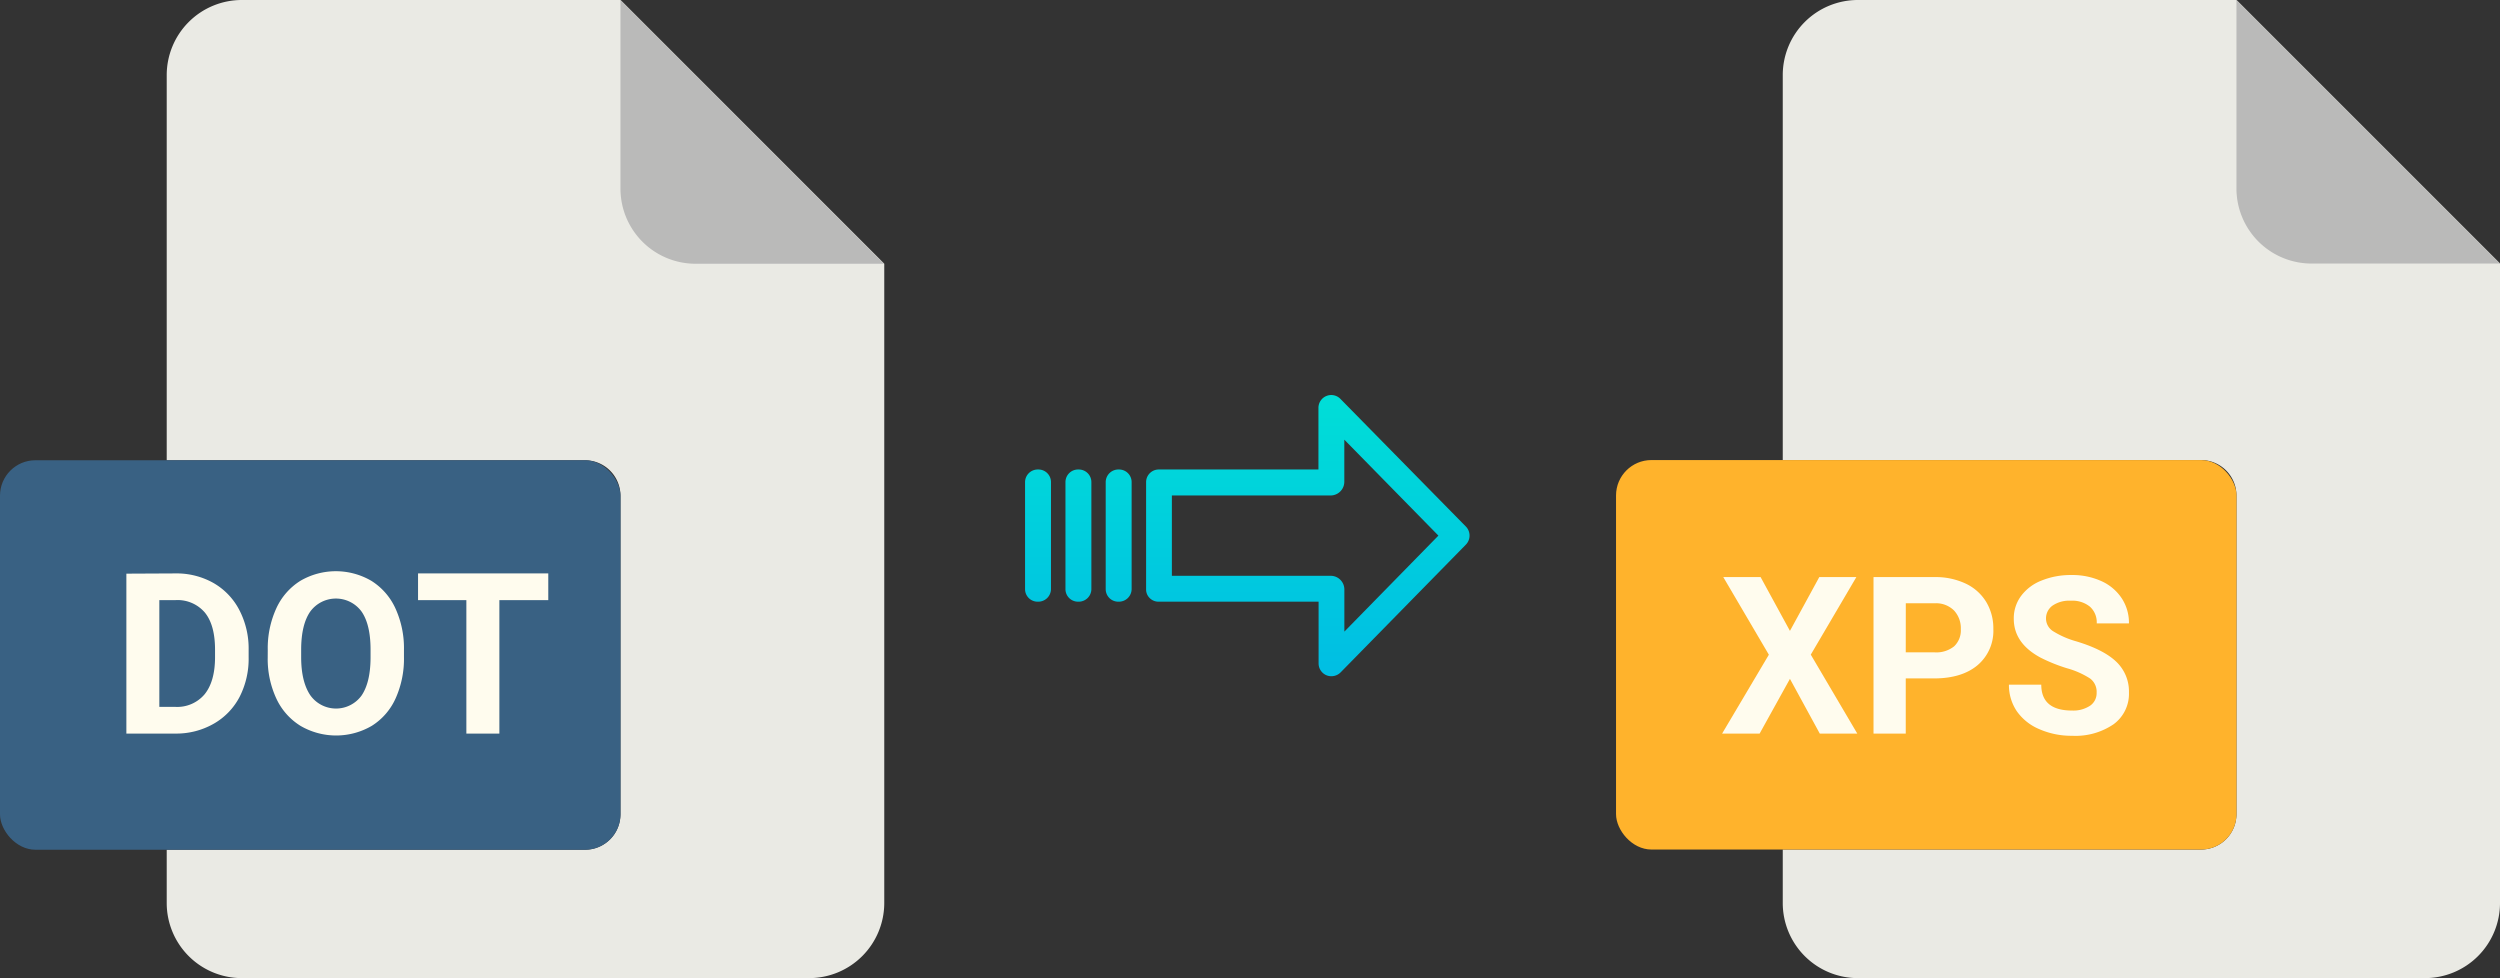
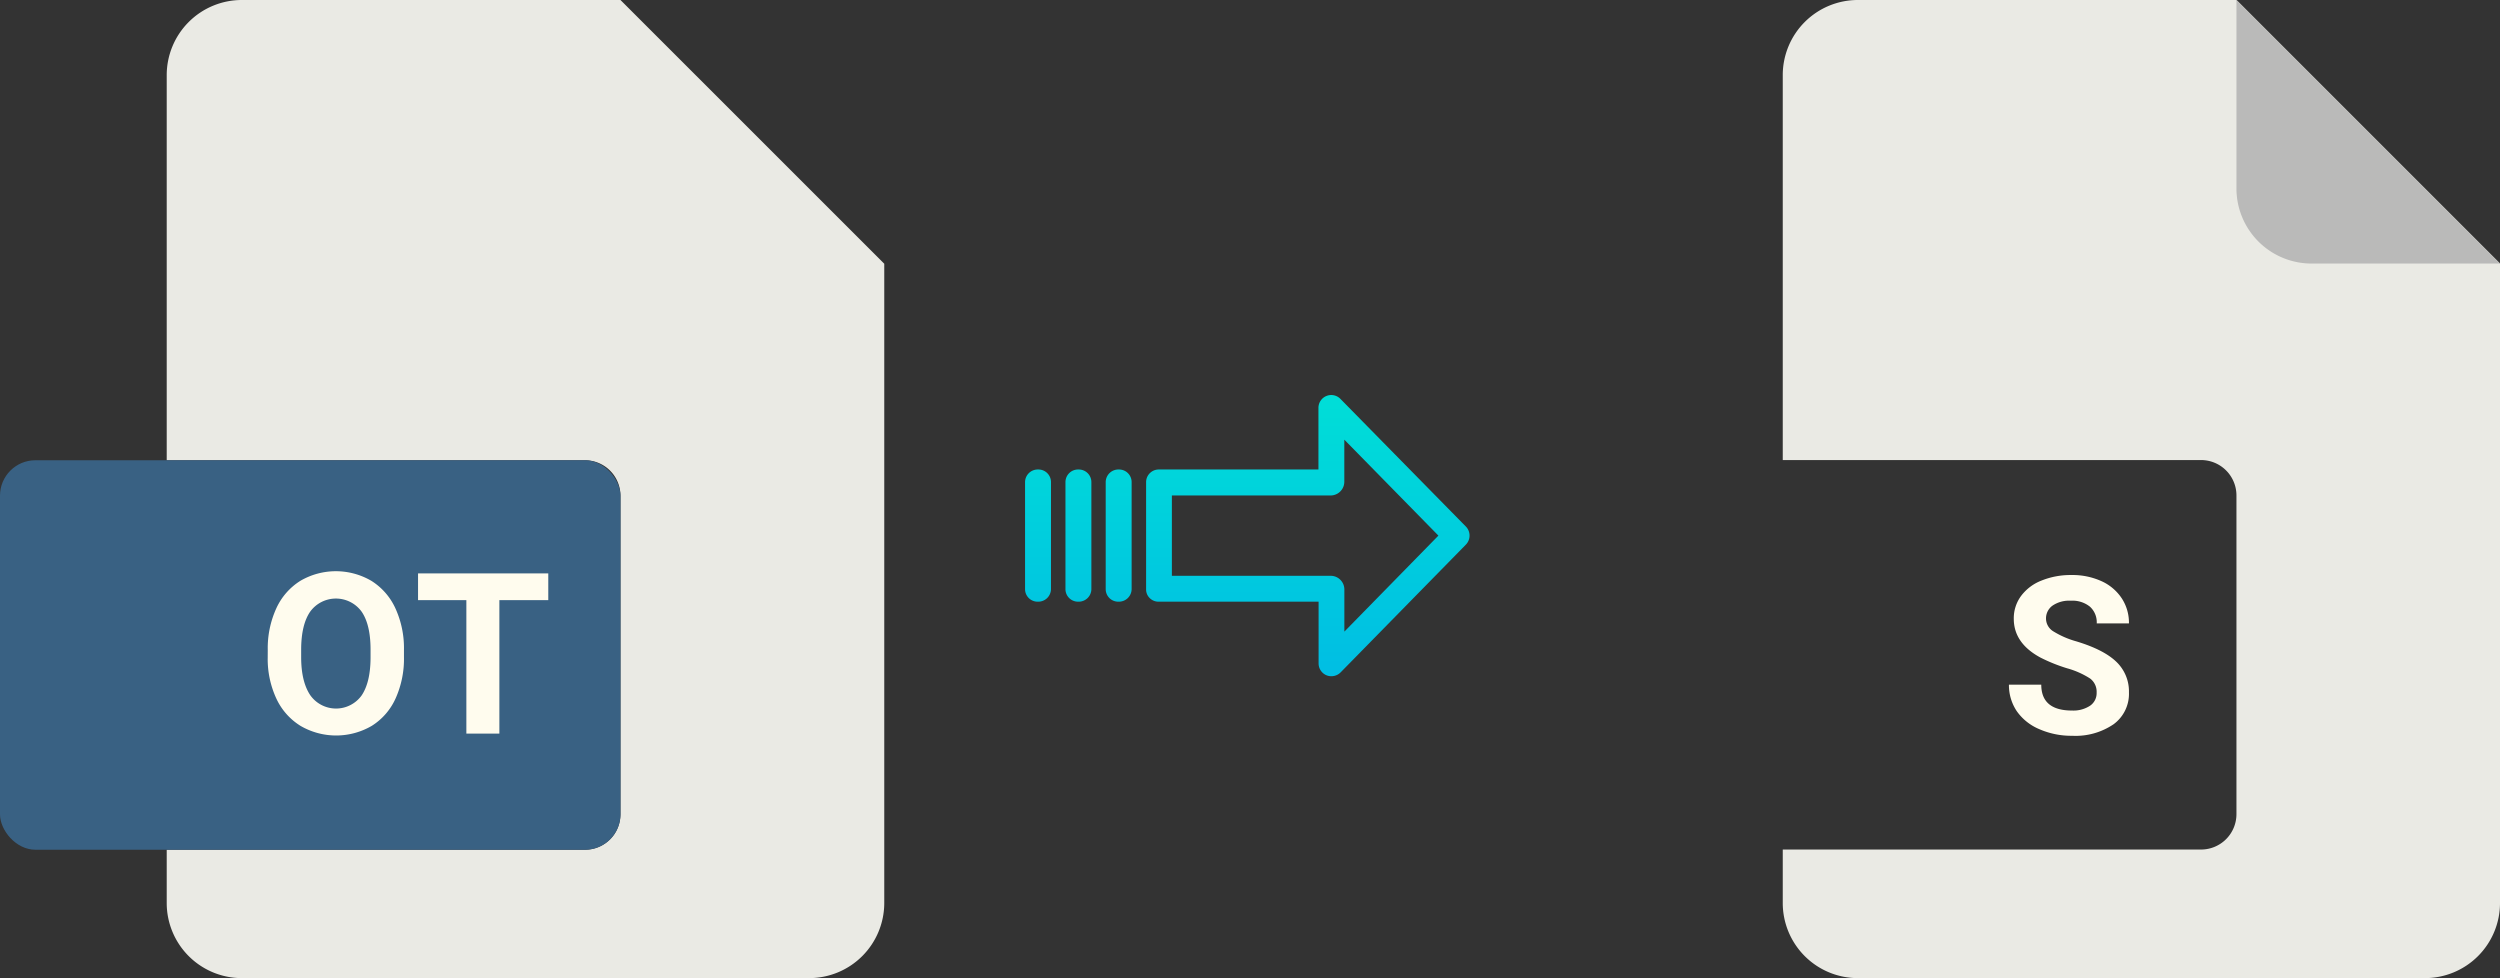
<svg xmlns="http://www.w3.org/2000/svg" xmlns:xlink="http://www.w3.org/1999/xlink" viewBox="0 0 511.19 200.04">
  <rect x="0" y="0" width="511.19" height="200.04" fill="#333333" stroke="none" />
  <defs>
    <style>.cls-1{fill:#eaeae4;}.cls-2{fill:#babab9;}.cls-3{fill:#396183;}.cls-4{fill:#fffcee;}.cls-5{fill:#ffb32c;}.cls-6{fill:url(#linear-gradient);}.cls-7{fill:url(#linear-gradient-2);}.cls-8{fill:url(#linear-gradient-3);}.cls-9{fill:url(#linear-gradient-4);}</style>
    <linearGradient id="linear-gradient" x1="267.38" y1="135.98" x2="267.38" y2="16.78" gradientTransform="matrix(1, 0, 0, -1, 0, 186.67)" gradientUnits="userSpaceOnUse">
      <stop offset="0" stop-color="#00efd1" />
      <stop offset="1" stop-color="#00acea" />
    </linearGradient>
    <linearGradient id="linear-gradient-2" x1="228.73" y1="135.98" x2="228.73" y2="16.78" xlink:href="#linear-gradient" />
    <linearGradient id="linear-gradient-3" x1="220.49" y1="135.98" x2="220.49" y2="16.78" xlink:href="#linear-gradient" />
    <linearGradient id="linear-gradient-4" x1="212.24" y1="135.98" x2="212.24" y2="16.78" xlink:href="#linear-gradient" />
  </defs>
  <title>dot to xps</title>
  <g id="Layer_2" data-name="Layer 2">
    <g id="Layer_2-2" data-name="Layer 2">
      <path class="cls-1" d="M119.62,173.75H34.09v10.93A15.36,15.36,0,0,0,49.45,200h116a15.37,15.37,0,0,0,15.36-15.36V53.93L126.87,0H49.45A15.36,15.36,0,0,0,34.09,15.4V94.11h85.53a7.25,7.25,0,0,1,7.25,7.24h0v65.16A7.25,7.25,0,0,1,119.62,173.75Z" />
-       <path class="cls-2" d="M180.76,53.93,126.87,0V38.57a15.36,15.36,0,0,0,15.36,15.36h38.53Z" />
      <rect class="cls-3" y="94.11" width="126.87" height="79.64" rx="7.24" />
-       <path class="cls-4" d="M35.9,117.25a15.34,15.34,0,0,1,7.72,1.94,13.55,13.55,0,0,1,5.31,5.53,17.07,17.07,0,0,1,1.91,8.14v1.51A17.11,17.11,0,0,1,49,142.48a13.48,13.48,0,0,1-5.29,5.5A15.4,15.4,0,0,1,36,150H25.84v-32.7Zm-3.32,5.46v21.83h3.26a7.32,7.32,0,0,0,6-2.58c1.39-1.72,2.1-4.19,2.13-7.39v-1.73q0-5-2.06-7.56a7.32,7.32,0,0,0-6.05-2.57Z" />
      <path class="cls-4" d="M54.75,132.91a19.61,19.61,0,0,1,1.74-8.5,13,13,0,0,1,4.92-5.64,14.38,14.38,0,0,1,14.53,0,13,13,0,0,1,4.92,5.64,19.54,19.54,0,0,1,1.74,8.47v1.46a19.7,19.7,0,0,1-1.71,8.47A12.79,12.79,0,0,1,76,148.43a14.46,14.46,0,0,1-14.54,0,13,13,0,0,1-4.95-5.58,19.23,19.23,0,0,1-1.77-8.35Zm8.67,9.21a6.45,6.45,0,0,0,10.51.1c1.21-1.78,1.83-4.36,1.84-7.76v-1.6q0-5.15-1.84-7.81a6.5,6.5,0,0,0-10.49,0q-1.84,2.64-1.86,7.74v1.59Q61.58,139.35,63.42,142.12Z" />
      <path class="cls-4" d="M85.48,122.71v-5.46h26.63v5.46h-10V150H95.36V122.71Z" />
    </g>
    <g id="Layer_13" data-name="Layer 13">
      <path class="cls-1" d="M450.06,173.71H364.53v10.93A15.36,15.36,0,0,0,379.89,200H495.83a15.36,15.36,0,0,0,15.36-15.36V53.89L457.3,0H379.89a15.36,15.36,0,0,0-15.36,15.36V94.07h85.53a7.24,7.24,0,0,1,7.24,7.24h0v65.16A7.24,7.24,0,0,1,450.06,173.71Z" />
      <path class="cls-2" d="M511.19,53.89,457.3,0V38.53a15.36,15.36,0,0,0,15.36,15.36h38.53Z" />
-       <rect class="cls-5" x="330.44" y="94.07" width="126.87" height="79.64" rx="7.24" />
-       <path class="cls-4" d="M352.13,150l9.56-16.13L352.37,118H360l6,11,6-11h7.58l-9.32,15.86L379.77,150H372.1L366,138.81,359.8,150Z" />
-       <path class="cls-4" d="M383.09,150V118h12.48a14.42,14.42,0,0,1,6.34,1.32,9.78,9.78,0,0,1,4.21,3.74,10.46,10.46,0,0,1,1.47,5.53,9.19,9.19,0,0,1-3.22,7.42c-2.14,1.8-5.11,2.71-8.91,2.71h-5.78V150Zm6.59-16.61h5.89a5.81,5.81,0,0,0,4-1.23,4.49,4.49,0,0,0,1.37-3.52,5.3,5.3,0,0,0-1.38-3.8,5.2,5.2,0,0,0-3.82-1.49h-6.05Z" />
      <path class="cls-4" d="M410.78,140h6.61q0,5.3,6.33,5.29a6.21,6.21,0,0,0,3.67-1,3.12,3.12,0,0,0,1.32-2.67,3.38,3.38,0,0,0-1.32-2.87,17.17,17.17,0,0,0-4.75-2.11,33.94,33.94,0,0,1-5.43-2.19q-5.44-2.94-5.44-7.93a7.66,7.66,0,0,1,1.46-4.62,9.47,9.47,0,0,1,4.19-3.18,15.84,15.84,0,0,1,6.14-1.14,14.31,14.31,0,0,1,6.11,1.24,9.75,9.75,0,0,1,4.17,3.51,9.13,9.13,0,0,1,1.48,5.14h-6.59a4.29,4.29,0,0,0-1.39-3.42,5.69,5.69,0,0,0-3.88-1.22,6.07,6.07,0,0,0-3.76,1,3.21,3.21,0,0,0-1.34,2.69,3.08,3.08,0,0,0,1.57,2.62,18.11,18.11,0,0,0,4.62,2q5.63,1.7,8.2,4.19a8.37,8.37,0,0,1,2.57,6.24,7.72,7.72,0,0,1-3.14,6.52,13.81,13.81,0,0,1-8.46,2.36A16.33,16.33,0,0,1,417,149.1a10.63,10.63,0,0,1-4.63-3.7A9.52,9.52,0,0,1,410.78,140Z" />
    </g>
    <g id="Layer_3" data-name="Layer 3">
      <path class="cls-6" d="M274.08,81.56a2.62,2.62,0,0,0-4.49,1.85V96H237a2.59,2.59,0,0,0-2.65,2.54v22a2.43,2.43,0,0,0,.78,1.79,2.54,2.54,0,0,0,1.87.7h32.62v12.59a2.63,2.63,0,0,0,1.62,2.46,2.6,2.6,0,0,0,1,.19,2.64,2.64,0,0,0,1.89-.79l25.6-26.11a2.65,2.65,0,0,0,0-3.71Zm.81,47.59v-8.63a2.8,2.8,0,0,0-2.7-2.78H239.62V101.31h32.56a2.81,2.81,0,0,0,2.7-2.78V89.9l19.24,19.62Z" />
      <path class="cls-7" d="M228.74,96h0a2.6,2.6,0,0,0-2.65,2.54v21.93a2.56,2.56,0,0,0,2.58,2.56h.07a2.6,2.6,0,0,0,2.65-2.54V98.57A2.57,2.57,0,0,0,228.81,96Z" />
      <path class="cls-8" d="M220.5,96h0a2.58,2.58,0,0,0-2.64,2.54v21.93a2.57,2.57,0,0,0,2.58,2.56h.07a2.59,2.59,0,0,0,2.65-2.54v0l0-21.89A2.58,2.58,0,0,0,220.56,96Z" />
      <path class="cls-9" d="M212.25,96h0a2.6,2.6,0,0,0-2.65,2.54v21.93a2.56,2.56,0,0,0,2.58,2.56h.07a2.6,2.6,0,0,0,2.65-2.54V98.57A2.57,2.57,0,0,0,212.32,96Z" />
    </g>
  </g>
</svg>